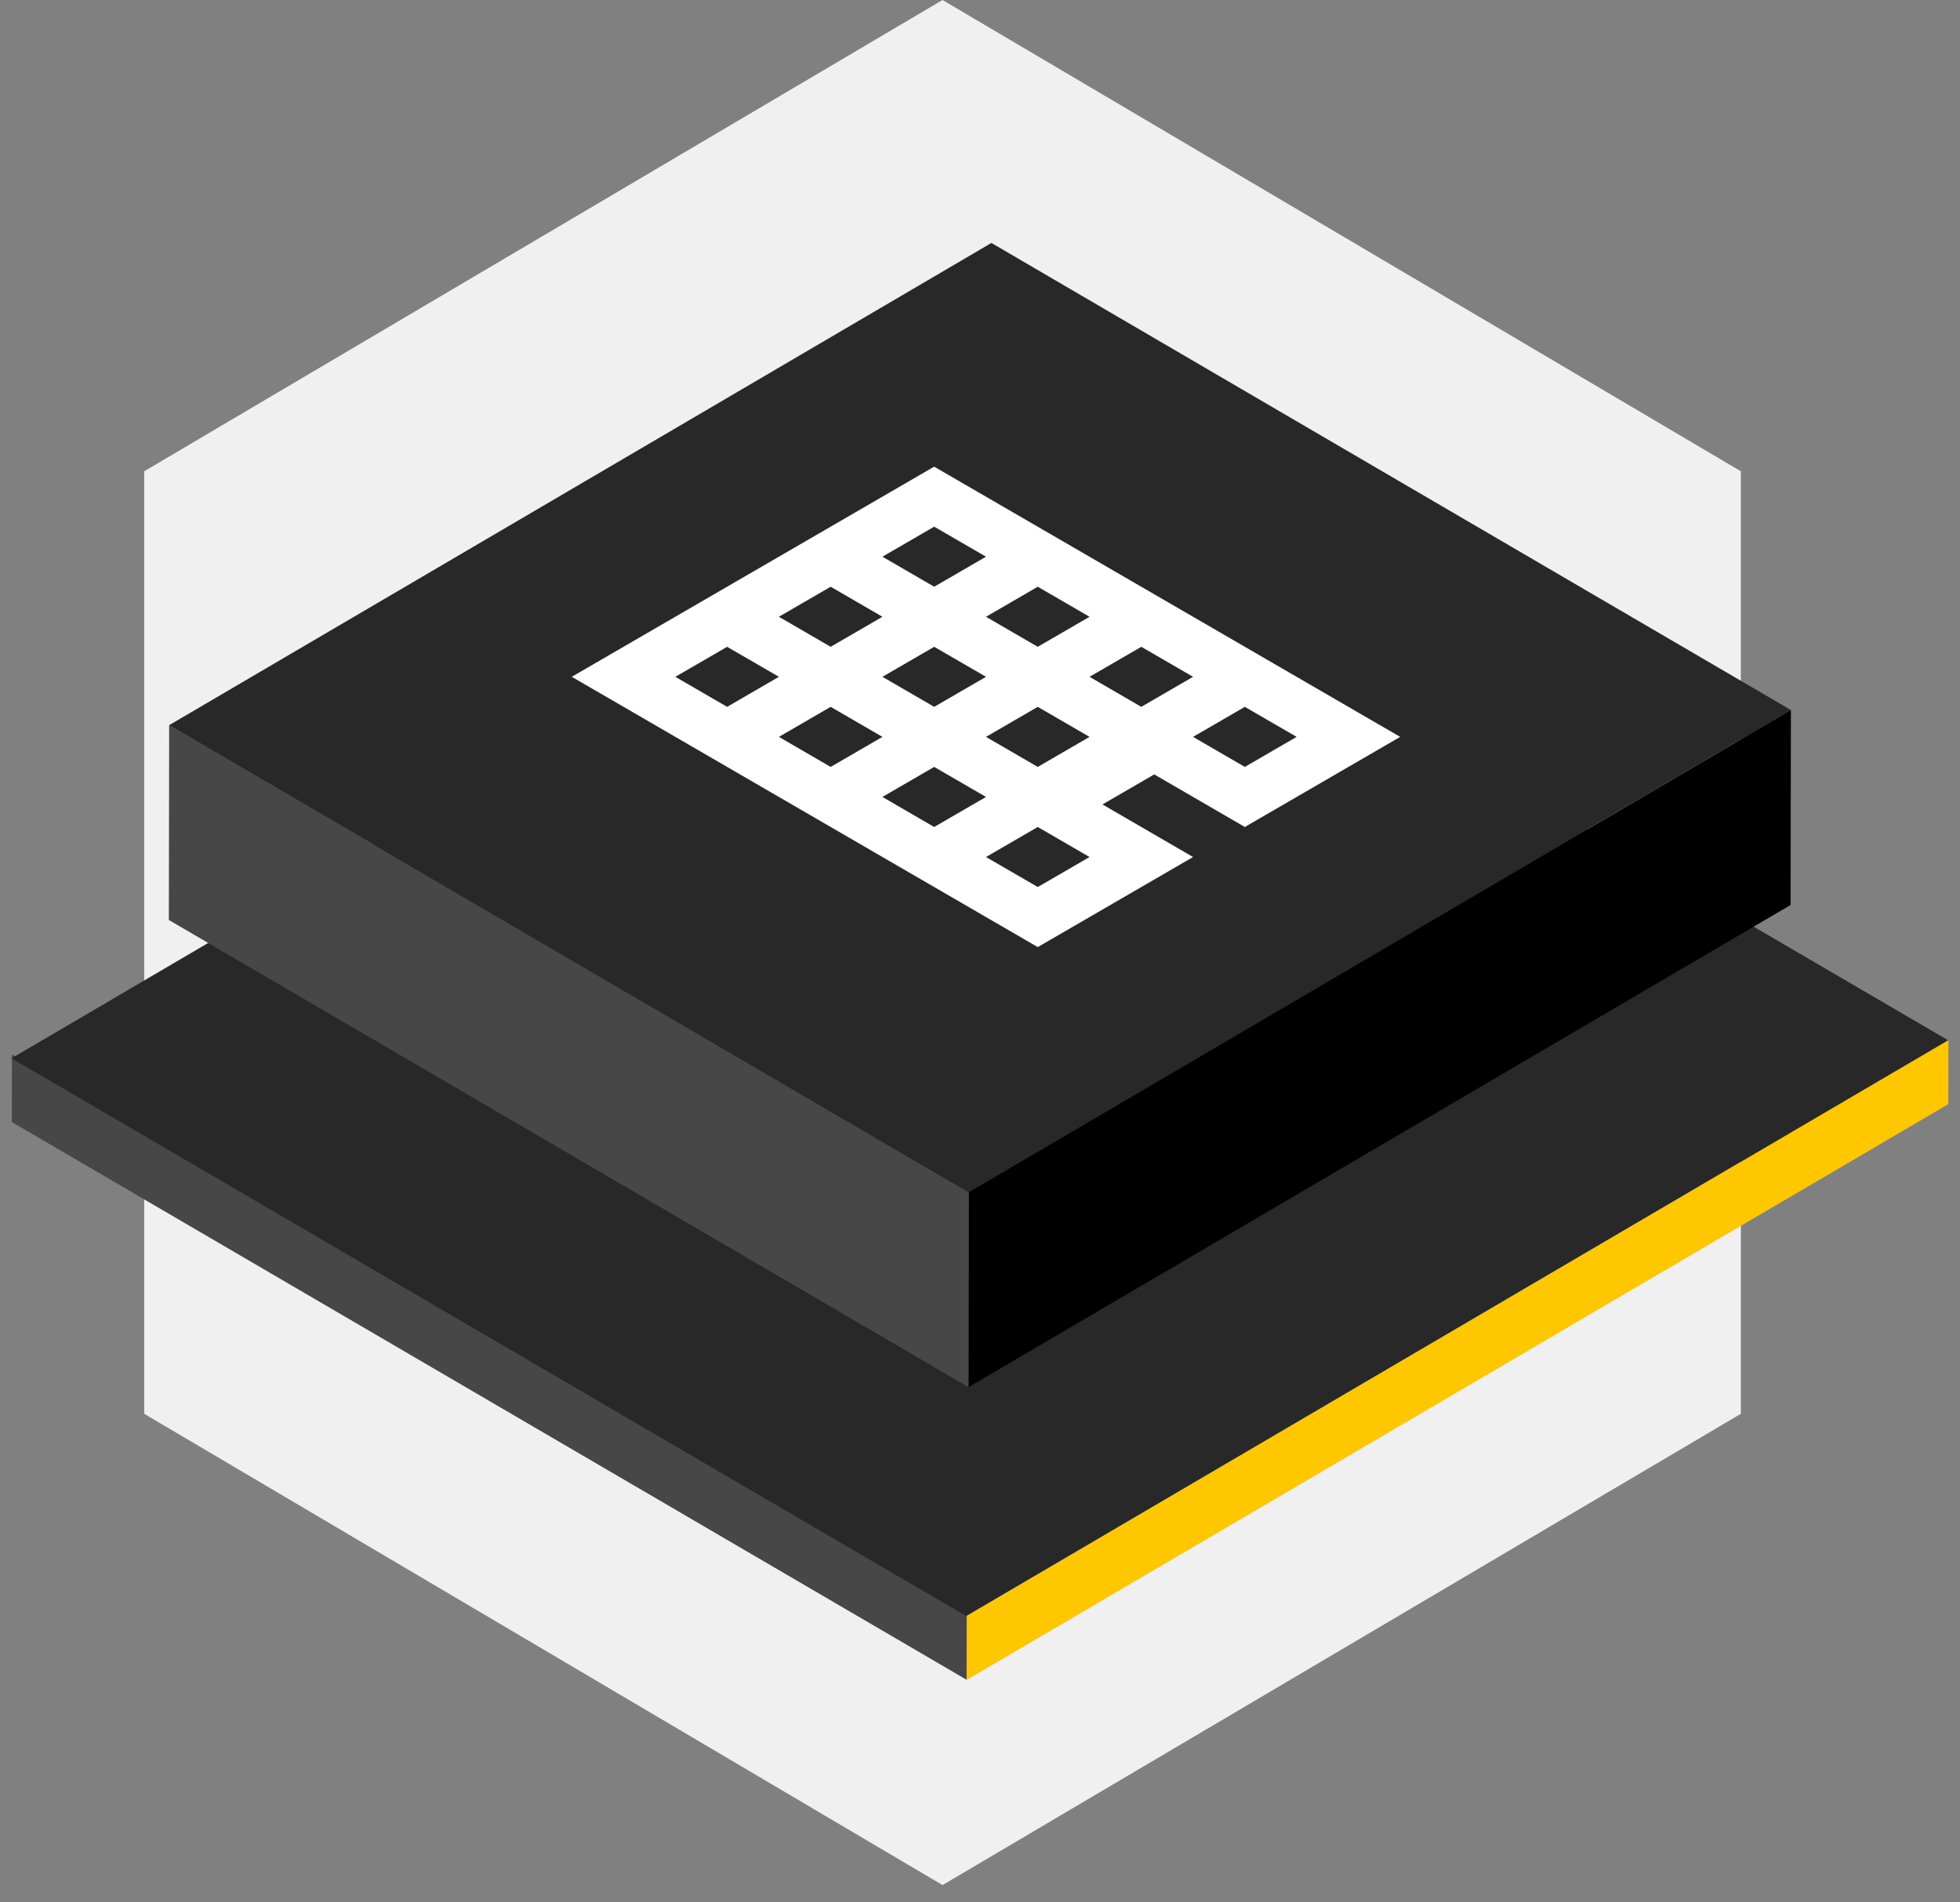
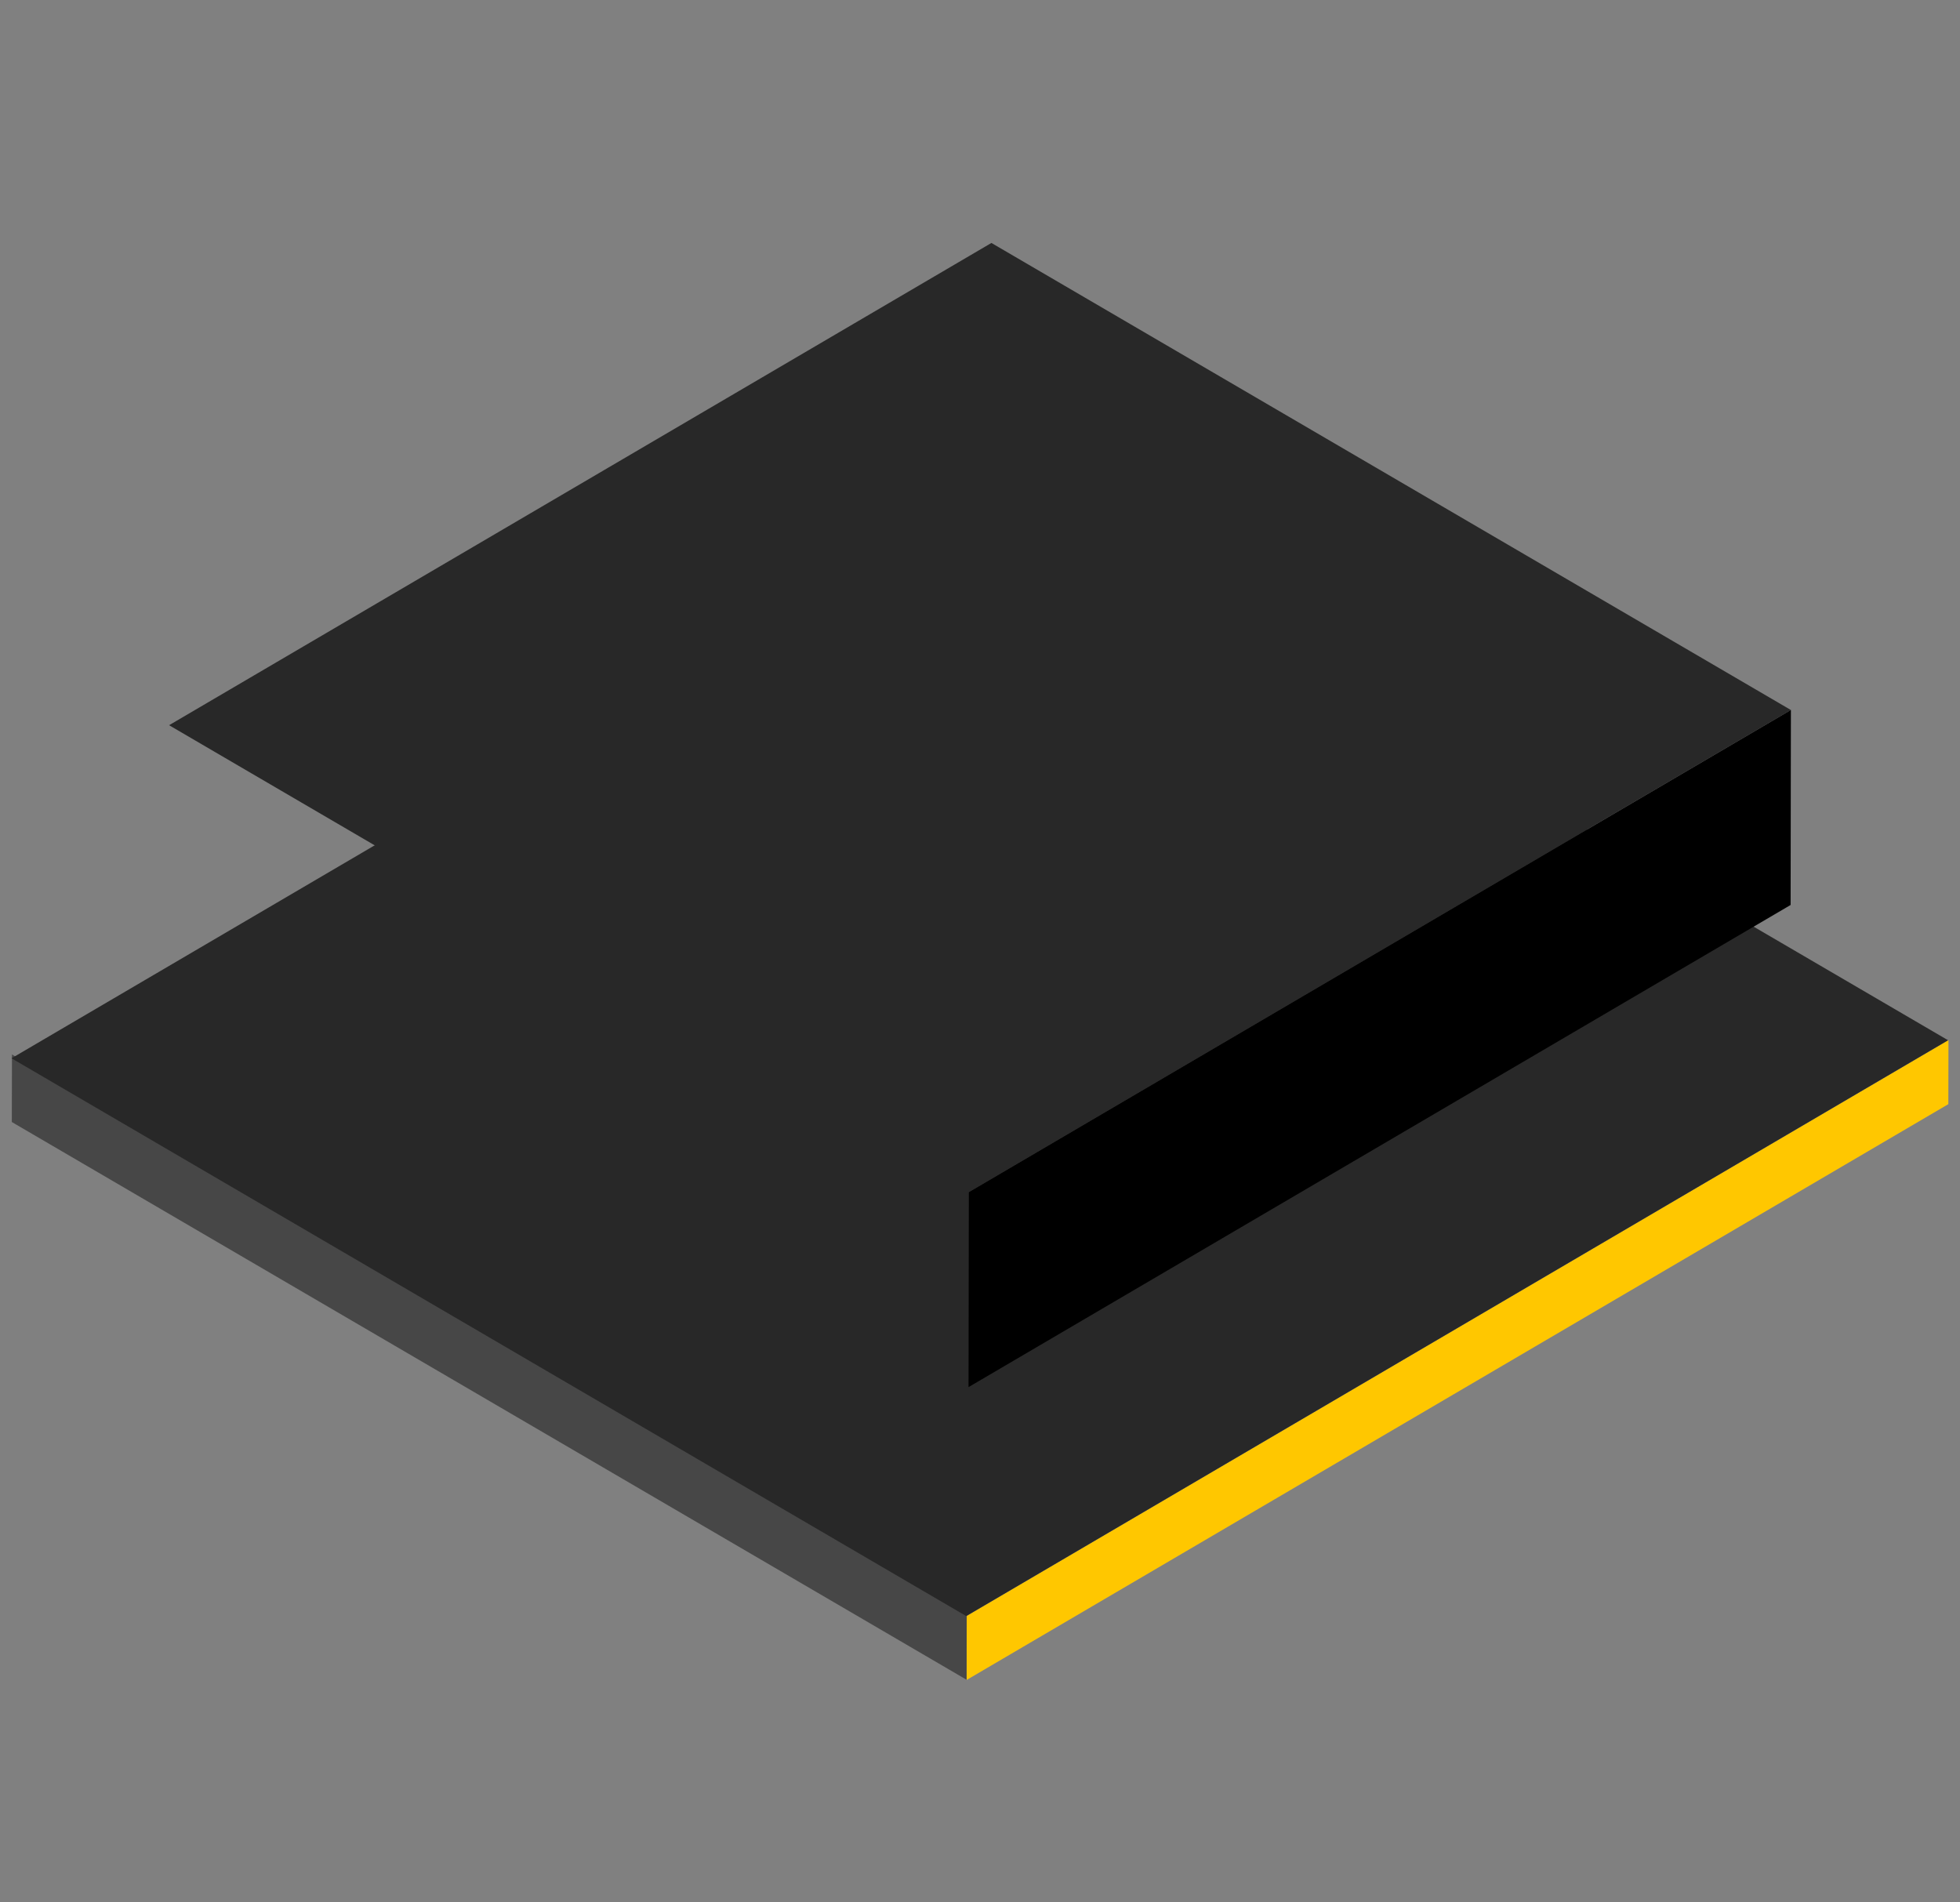
<svg xmlns="http://www.w3.org/2000/svg" width="68" height="66" fill="none">
  <rect width="100%" height="100%" fill="#808080" stroke="none" />
-   <path fill="#F0F0F0" d="m32.7 0 27.697 16.35v32.7L32.7 65.4 5.004 49.05v-32.7L32.7 0Z" />
  <path fill="#FFC700" d="M33.539 56.062 67.6 36.085l-.004 2.222-34.06 19.977z" />
  <path fill="#474747" d="m.41 38.927 33.125 19.35.004-2.343L.415 36.583z" />
  <path fill="#282828" d="M33.523 56.068 67.586 36.09 34.463 16.74.4 36.716z" />
  <path fill="#000" d="m33.613 41.359 28.52-16.728-.01 6.766-28.521 16.727z" />
-   <path fill="#474747" d="M5.858 31.918 33.6 48.125l.012-6.763L5.869 25.155z" />
  <path fill="#282828" d="m33.603 41.365 28.53-16.732L34.396 8.429 5.866 25.16z" />
  <g clip-path="url(#a)">
-     <path fill="#fff" d="m19.838 23.481 16.166 9.377 5.388-3.125-3.143-1.824 1.796-1.042 3.143 1.824 5.39-3.126L32.41 16.19 19.838 23.48Zm3.592 0 1.797-1.041 1.796 1.041-1.796 1.042-1.797-1.042Zm3.593-2.083 1.796-1.042 1.796 1.042-1.796 1.042-1.796-1.042Zm3.592-2.084 1.796-1.042 1.797 1.042-1.797 1.042-1.796-1.042Zm-3.592 6.251 1.796-1.042 1.796 1.042-1.796 1.042-1.796-1.042Zm3.592-2.084 1.796-1.041 1.797 1.041-1.797 1.042-1.796-1.042Zm3.593-2.083 1.796-1.042 1.796 1.042-1.796 1.042-1.796-1.042Zm-3.593 6.25 1.796-1.041 1.797 1.042-1.797 1.042-1.796-1.042Zm3.593-2.083 1.796-1.042 1.796 1.042-1.796 1.042-1.796-1.042Zm3.592-2.084 1.796-1.041 1.796 1.041-1.796 1.042-1.796-1.042Zm-3.592 6.252 1.796-1.042 1.796 1.042-1.796 1.041-1.796-1.041Zm7.184-4.168 1.796-1.042 1.797 1.042-1.797 1.042-1.796-1.042Z" />
-   </g>
+     </g>
  <defs>
    <clipPath id="a">
-       <path fill="#fff" d="m12.653 24.523 21.554-12.502 21.555 12.502-21.555 12.503z" />
-     </clipPath>
+       </clipPath>
  </defs>
</svg>